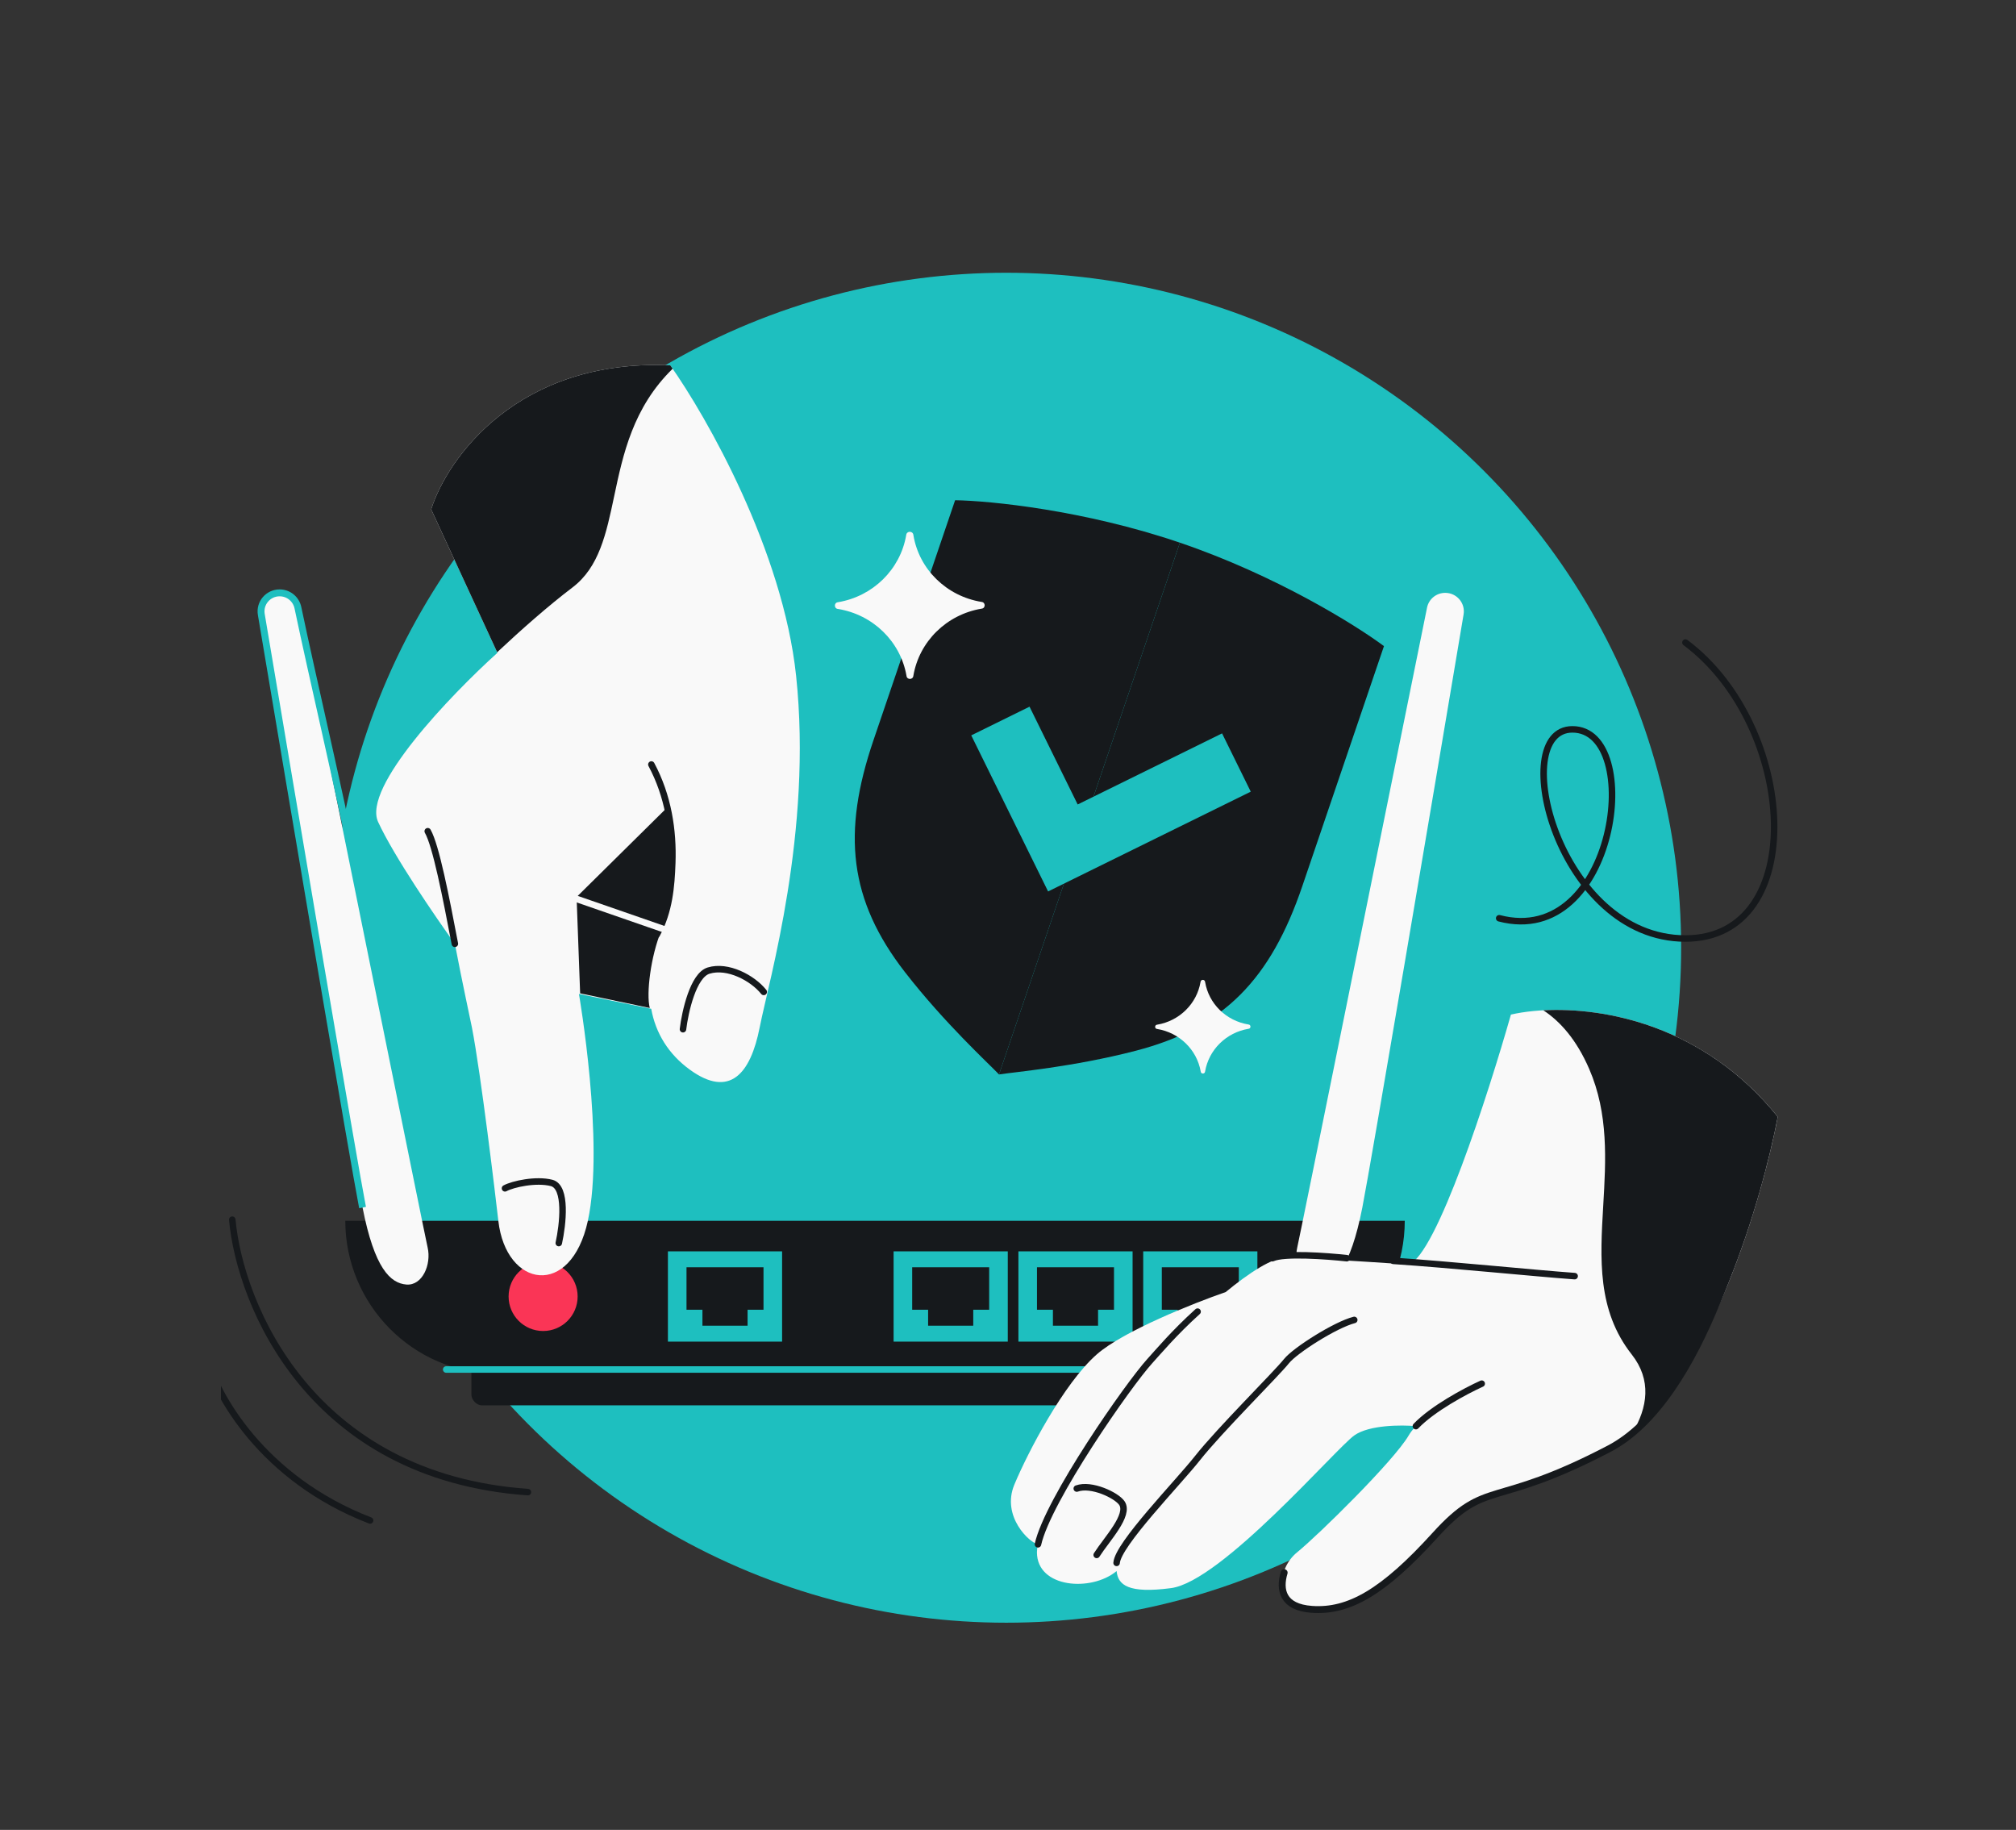
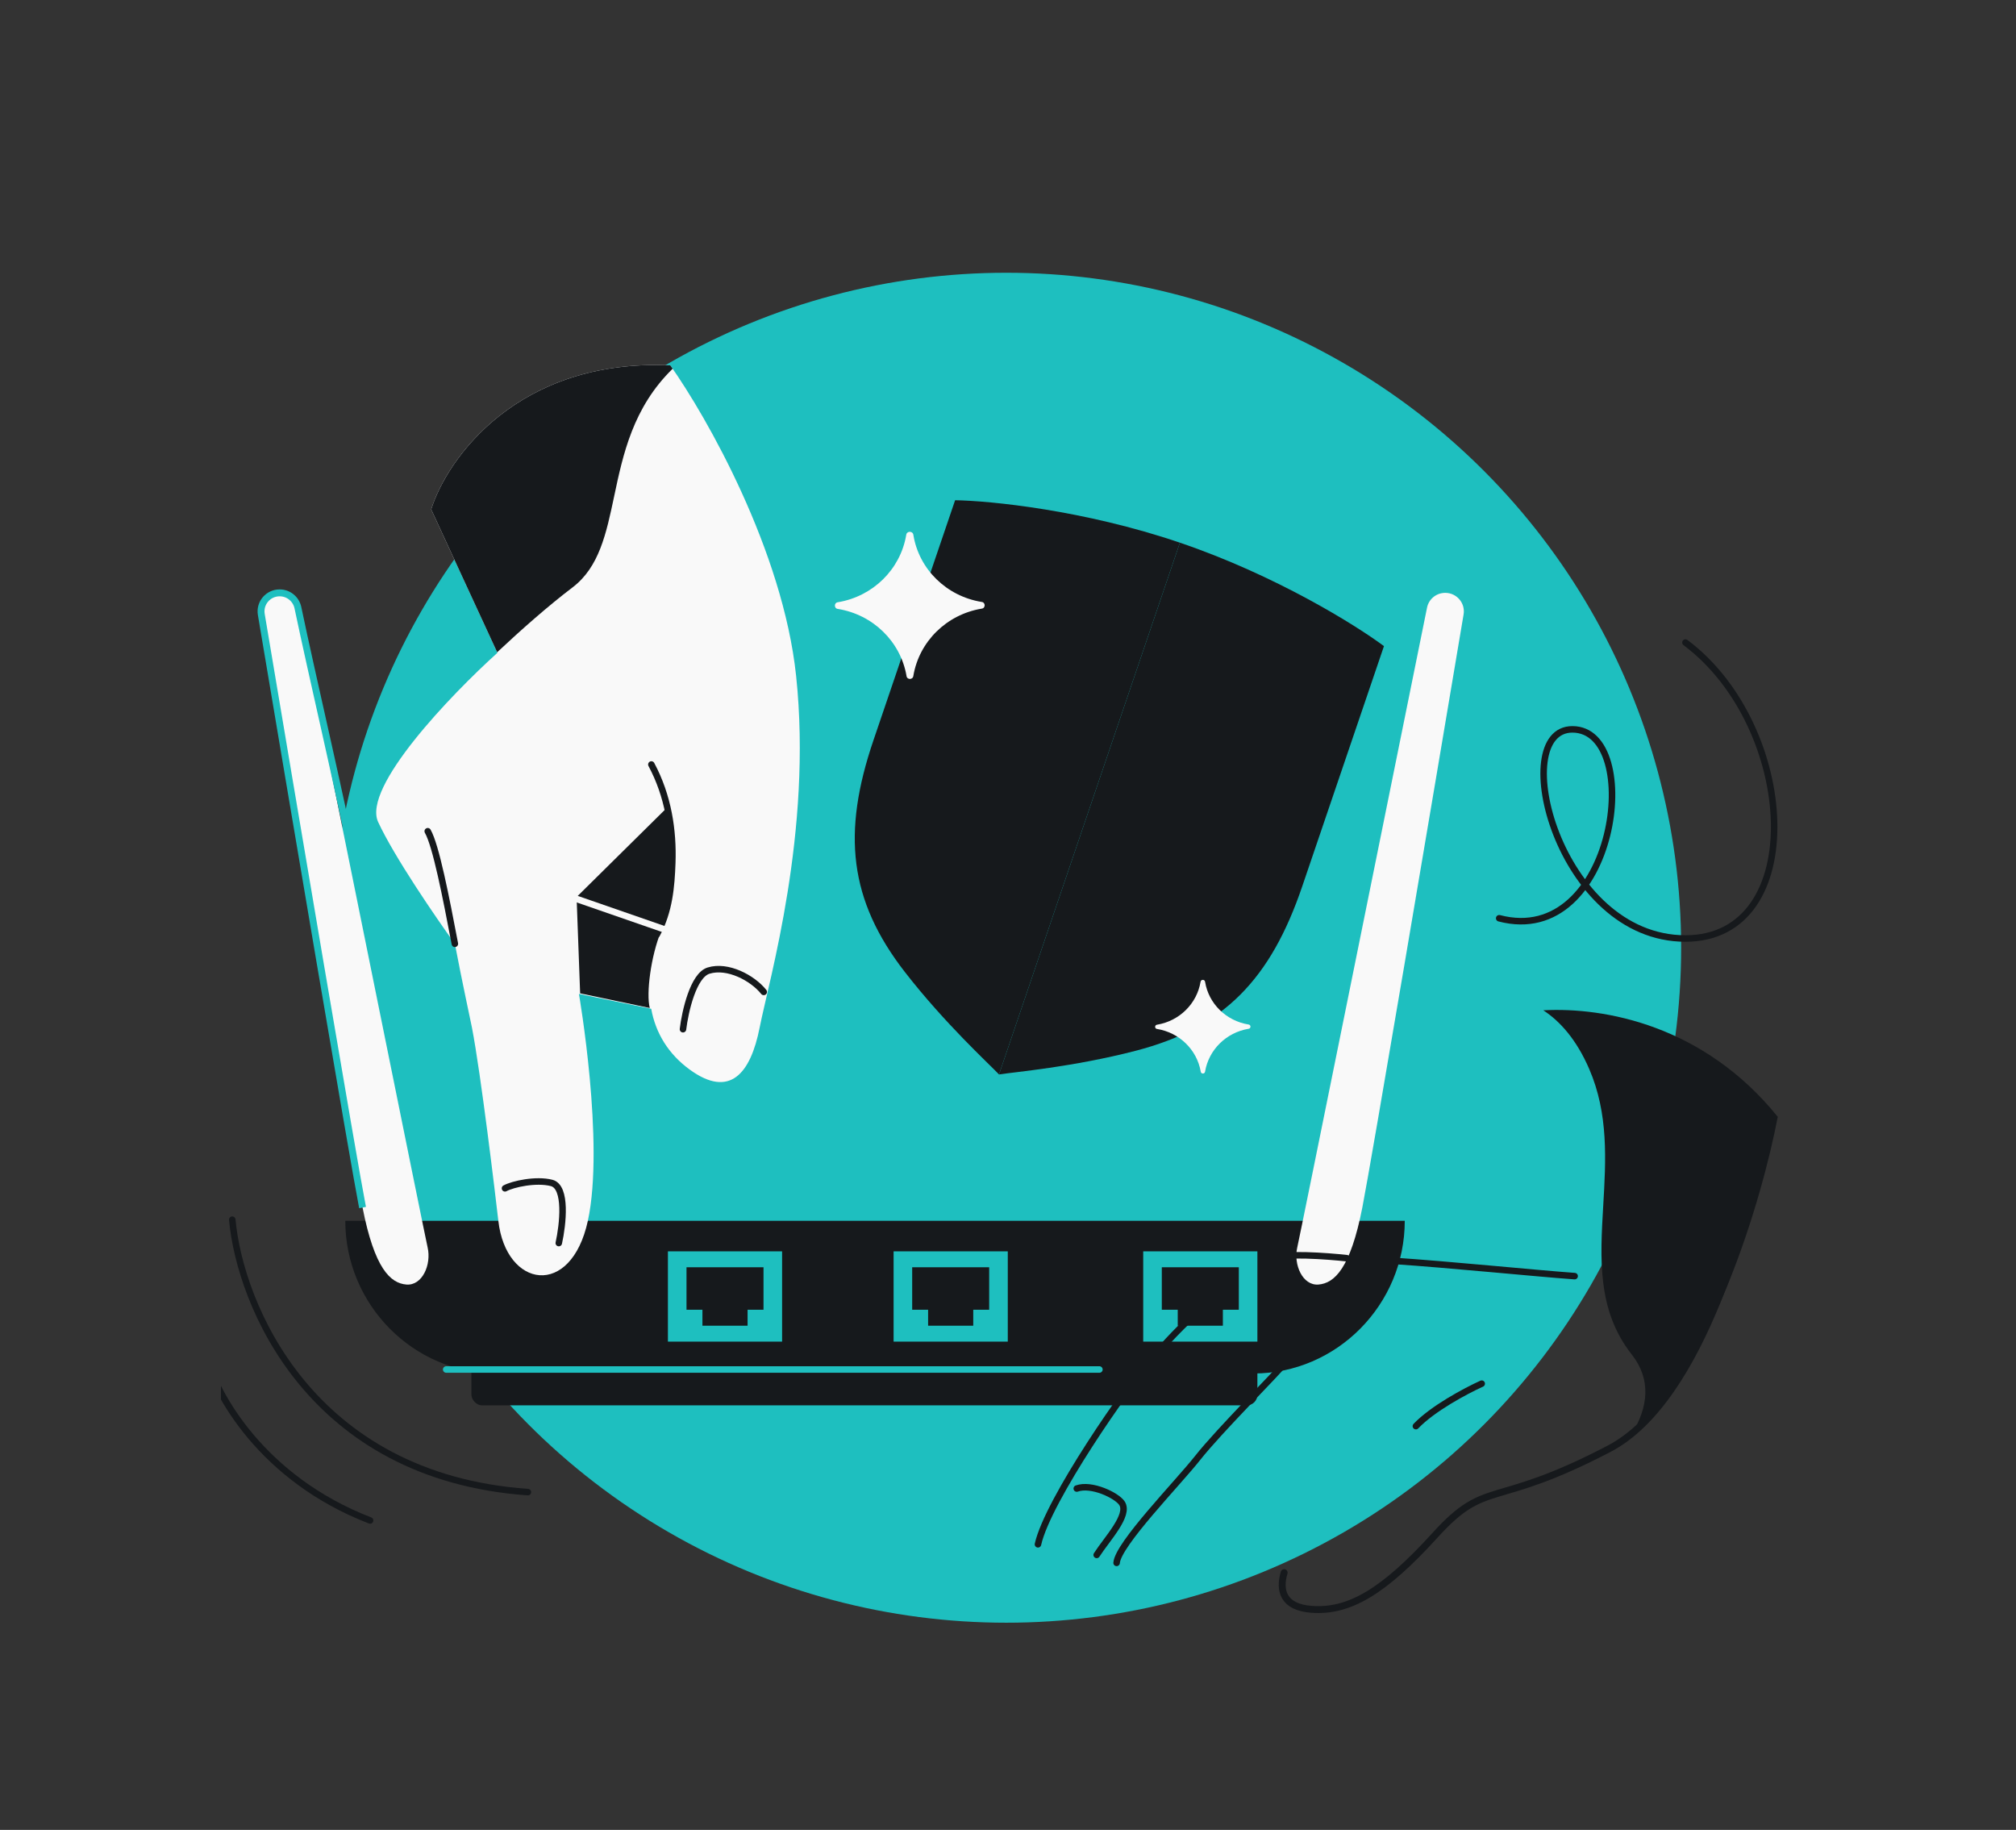
<svg xmlns="http://www.w3.org/2000/svg" width="584" height="530" viewBox="0 0 584 530" fill="none">
  <rect x="0" y="0" width="584" height="530" fill="#333333" stroke="none" />
  <g clip-path="url(#clip0_1906_36)">
    <circle cx="291.5" cy="274.5" r="195.5" fill="#1EBFBF" />
    <rect x="136.562" y="391.663" width="227.682" height="15.381" rx="3.076" fill="#16191C" />
    <path d="M100.026 353.594H406.935C406.935 377.804 387.305 397.815 363.091 397.815H143.87C119.656 397.815 100.026 377.804 100.026 353.594Z" fill="#16191C" />
    <path d="M129.256 396.662H318.477" stroke="#1EBFBF" stroke-width="1.886" stroke-linecap="round" />
-     <ellipse cx="157.332" cy="375.513" rx="10" ry="9.998" fill="#FA3556" />
    <rect x="258.861" y="362.439" width="33.075" height="26.148" fill="#1EBFBF" />
    <rect x="264.243" y="367.053" width="22.307" height="12.305" fill="#16191C" />
    <rect x="268.858" y="371.667" width="13.076" height="12.305" fill="#16191C" />
    <rect x="193.484" y="362.439" width="33.075" height="26.148" fill="#1EBFBF" />
    <rect x="198.868" y="367.053" width="22.307" height="12.305" fill="#16191C" />
    <rect x="203.484" y="371.667" width="13.076" height="12.305" fill="#16191C" />
-     <rect x="295.017" y="362.438" width="33.075" height="26.148" fill="#1EBFBF" />
    <rect x="300.398" y="367.052" width="22.307" height="12.305" fill="#16191C" />
    <rect x="305.013" y="371.666" width="13.076" height="12.305" fill="#16191C" />
    <rect x="331.169" y="362.439" width="33.075" height="26.148" fill="#1EBFBF" />
    <rect x="336.555" y="367.053" width="22.307" height="12.305" fill="#16191C" />
    <rect x="341.17" y="371.667" width="13.076" height="12.305" fill="#16191C" />
    <path d="M123.871 361.285C122.969 357.375 99.201 239.7 86.28 175.994C85.77 173.483 83.57 171.713 81.008 171.713C77.677 171.713 75.141 174.682 75.693 177.967C84.994 233.32 102.361 336.13 105.026 349.749C108.487 367.438 113.102 371.667 117.717 372.052C122.333 372.437 125.025 366.284 123.871 361.285Z" fill="#F9F9F9" />
    <path d="M105.026 349.749C102.361 336.13 84.994 233.32 75.693 177.967C75.141 174.682 77.677 171.713 81.008 171.713V171.713C83.57 171.713 85.775 173.512 86.301 176.019C90.591 196.458 97.963 227.616 103 252.5" stroke="#1EBFBF" stroke-width="2" />
    <path d="M375.797 361.285C376.7 357.375 400.467 239.7 413.389 175.994C413.898 173.483 416.098 171.713 418.66 171.713C421.991 171.713 424.527 174.682 423.975 177.967C414.674 233.32 397.308 336.13 394.643 349.749C391.181 367.438 386.566 371.667 381.951 372.052C377.336 372.437 374.644 366.284 375.797 361.285Z" fill="#F9F9F9" />
    <path d="M194.164 105.809C204.716 120.702 226.78 159.533 230.616 195.713C235.411 240.938 222.719 284.074 220.064 297.584C217.409 311.093 211.341 318.132 199.895 309.863C193.603 305.318 189.908 299.189 188.646 292.186L167.708 287.878C167.708 287.878 175.193 331.058 170.291 353.602C165.39 376.146 146.569 373.065 144.36 353.602C143.585 346.767 139.291 310.849 136.705 297.584C136.194 294.965 133.993 285.022 131.769 273.359C126.294 265.788 114.183 248.131 109.538 238.077C104.893 228.024 130.639 201.223 144.093 189.08L124.901 147.539C129.544 132.829 149.895 103.889 194.164 105.809Z" fill="#F9F9F9" />
    <path d="M191.5 269.689C193.884 263.845 194.62 254.129 194.691 250.002C194.993 245.078 193.666 237.409 192.965 234.189L167.027 259.814L168.056 287.717L188.23 291.954C187.154 287.792 188.521 276.995 191.5 269.689Z" fill="#16191C" />
    <path d="M188.691 221.429C193.566 230.533 195.085 240.484 194.74 249.979C194.493 256.773 193.916 263.914 190.265 270.683M123.908 240.759C126.281 244.909 129.172 259.751 131.767 273.36M197.848 298.101C198.464 293.016 200.809 282.502 205.257 281.126C210.816 279.405 218.028 283.275 221.241 287.298M161.872 360.041C163.047 354.72 164.278 343.786 159.799 342.625C155.319 341.464 148.57 342.941 146.289 344.185" stroke="#16191C" stroke-width="1.886" stroke-linecap="round" />
    <path d="M165.82 259.947L193.06 269.392" stroke="#F9F9F9" stroke-width="1.886" />
    <path fill-rule="evenodd" clip-rule="evenodd" d="M144.021 188.92C150.998 182.382 158.779 175.507 165.847 170.14C173.57 164.274 175.617 154.591 177.907 143.763C180.473 131.623 183.344 118.045 194.857 106.795C194.622 106.456 194.391 106.127 194.166 105.809C149.898 103.889 129.546 132.829 124.903 147.539L144.021 188.92Z" fill="#16191C" />
-     <path d="M437.685 293.864C452.685 290.403 489.144 291.48 514.989 323.472C509.99 349.62 493.221 405.454 466.145 419.604C432.301 437.292 430.762 428.064 415.763 444.598C400.764 461.133 390.764 466.901 379.996 466.132C369.227 465.363 369.612 454.596 375.765 449.597C381.919 444.598 403.841 423.065 408.071 415.759C408.584 414.873 409.298 413.97 410.159 413.067C406.002 412.683 396.61 412.683 392.303 415.759C386.918 419.604 353.843 458.057 339.228 459.98C326.866 461.606 323.86 459.105 323.46 455.037C316.152 461.133 300.384 459.98 300.384 449.597C300.384 448.937 300.487 448.163 300.681 447.29C298.286 446.906 290 439.215 293.846 429.986C297.692 420.758 308.076 400.762 317.691 392.303C325.383 385.535 345.804 377.434 355.053 374.23C361.844 368.674 368.504 364.232 372.688 364.232C376.534 364.232 391.245 365.129 408.071 366.251C416.071 363.559 431.147 316.871 437.685 293.864Z" fill="#F9F9F9" />
    <path d="M512.5 324.5C507.5 350.648 493.221 405.454 466.145 419.604C432.301 437.292 430.762 428.064 415.763 444.599C400.764 461.133 390.764 466.901 379.996 466.132C371.561 465.53 370.5 460.5 372 455.5" stroke="#16191C" stroke-width="2" stroke-linecap="round" />
    <path d="M429.224 400.762C424.438 402.937 414.982 408.01 410.159 413.067M323.46 452.673C323.844 447.29 341.151 429.602 346.92 422.296C353.296 414.22 369.611 398.07 372.688 394.225C375.15 391.149 386.79 383.715 392.303 382.305M456.146 369.615C443.839 368.718 420.433 366.314 403.607 365.192M317.691 450.366C320.639 445.752 327.306 438.83 324.998 435.37C323.49 433.107 316.152 429.602 311.922 431.14M368.608 364.423C371.872 362.885 384.326 363.782 390.146 364.423M300.681 447.29C303.541 434.451 326.891 401.011 333.075 394.225C335.462 391.605 340.09 386.072 346.92 379.9" stroke="#16191C" stroke-width="1.886" stroke-linecap="round" />
    <path fill-rule="evenodd" clip-rule="evenodd" d="M447.067 292.62C451.965 295.822 456.706 301.15 460.373 309.629C465.99 322.614 465.199 336.08 464.433 349.113C463.521 364.639 462.644 379.55 472.681 392.302C478.481 399.672 477.352 407.639 472.817 415.141C495.982 396.185 510.412 347.399 514.987 323.472C493.548 296.934 464.806 291.668 447.067 292.62Z" fill="#16191C" />
    <path d="M276.679 144.887C286.791 145.042 313.972 147.717 341.799 157.181L289.397 311.199C286.373 308.015 273.719 296.441 262.191 281.62C245.905 260.683 243.904 241.217 253.013 214.444L276.679 144.887Z" fill="#16191C" />
    <path d="M400.91 187.14C392.802 181.097 369.628 166.645 341.8 157.181L289.398 311.198C293.736 310.518 310.824 309.06 329 304.342C354.677 297.678 368.135 283.47 377.245 256.696L400.91 187.14Z" fill="#16191C" />
-     <path fill-rule="evenodd" clip-rule="evenodd" d="M281.354 212.992L298.237 204.682L312.184 233.005L354.01 212.416L362.322 229.295L303.613 258.195L281.354 212.992Z" fill="#1EBFBF" />
    <path d="M242.753 176.375C241.558 176.281 241.556 174.534 242.749 174.425C252.883 172.734 260.826 164.919 262.511 154.982C262.626 153.715 264.475 153.712 264.595 154.978C266.226 164.908 274.201 172.69 284.343 174.34C285.536 174.444 285.54 176.191 284.347 176.29C274.212 177.982 266.269 185.796 264.584 195.733C264.474 196.947 262.699 196.951 262.594 195.737C260.869 185.807 252.894 178.025 242.753 176.375Z" fill="#F9F9F9" />
    <path d="M335.195 298.031C334.435 297.971 334.434 296.86 335.193 296.79C341.644 295.713 346.7 290.739 347.773 284.414C347.846 283.607 349.023 283.605 349.1 284.411C350.138 290.732 355.215 295.686 361.67 296.736C362.43 296.802 362.433 297.914 361.673 297.977C355.222 299.054 350.165 304.029 349.093 310.354C349.023 311.126 347.893 311.129 347.826 310.357C346.728 304.036 341.651 299.082 335.195 298.031Z" fill="#F9F9F9" />
    <path d="M434.291 265.962C468.262 274.872 476.498 211.25 455.497 211.25C436.402 211.25 451.285 271.828 488.244 271.828C524.251 271.828 520.724 210.357 488.244 186.102M67.282 353.267C69.521 377.705 89.784 427.699 152.923 432.176M59.633 392.815C62.431 403.635 75.865 428.297 107.211 440.385" stroke="#16191C" stroke-width="1.886" stroke-linecap="round" />
  </g>
  <defs>
    <clipPath id="clip0_1906_36">
      <rect x="64" y="37" width="456" height="476" rx="48" fill="white" />
    </clipPath>
  </defs>
</svg>